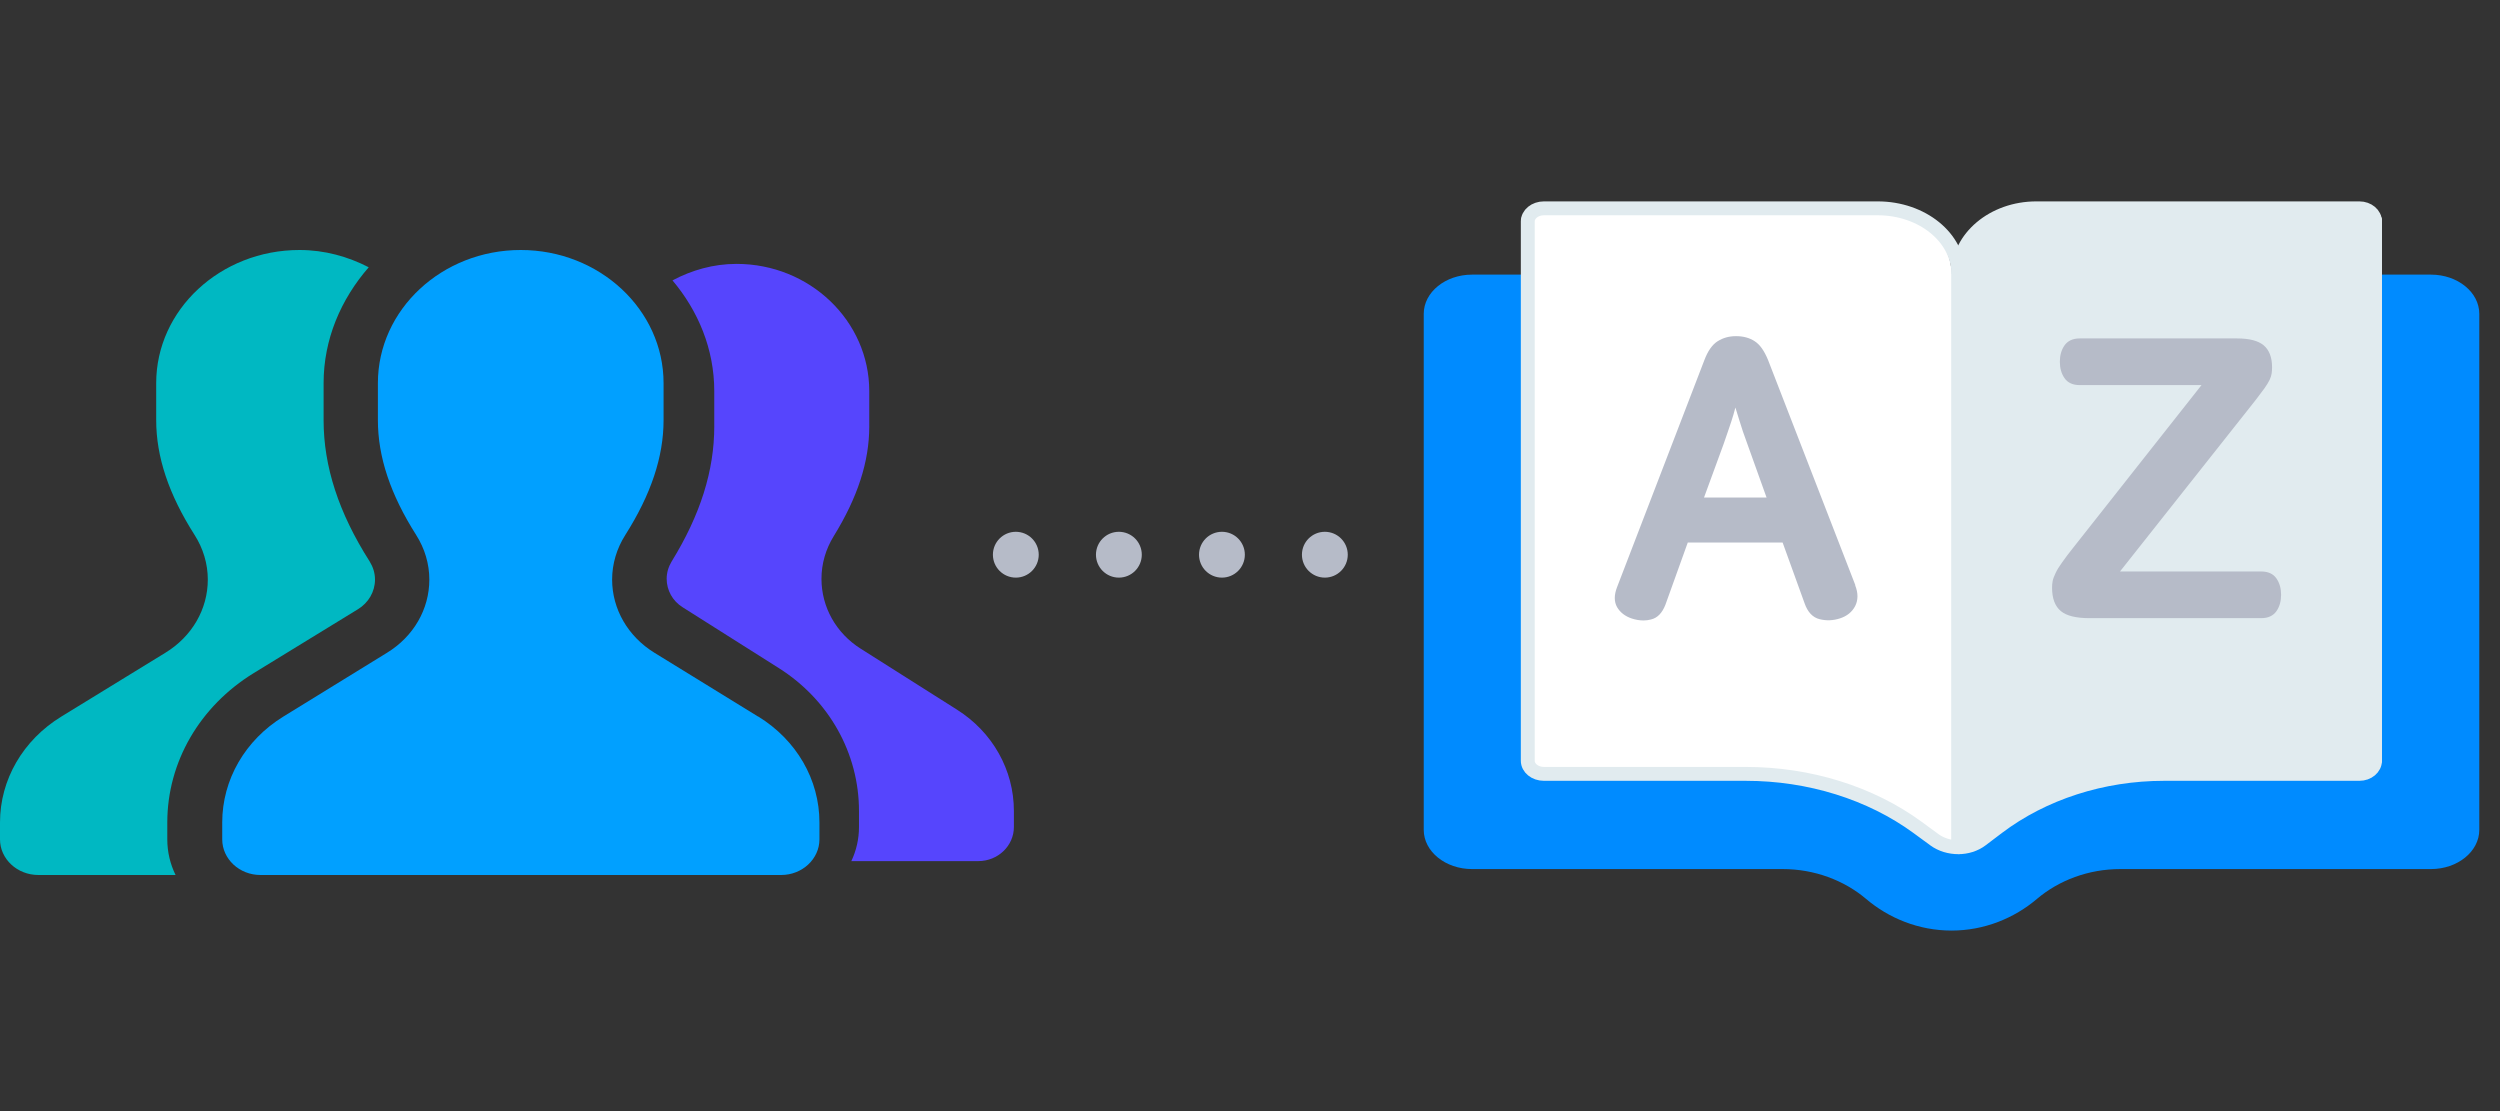
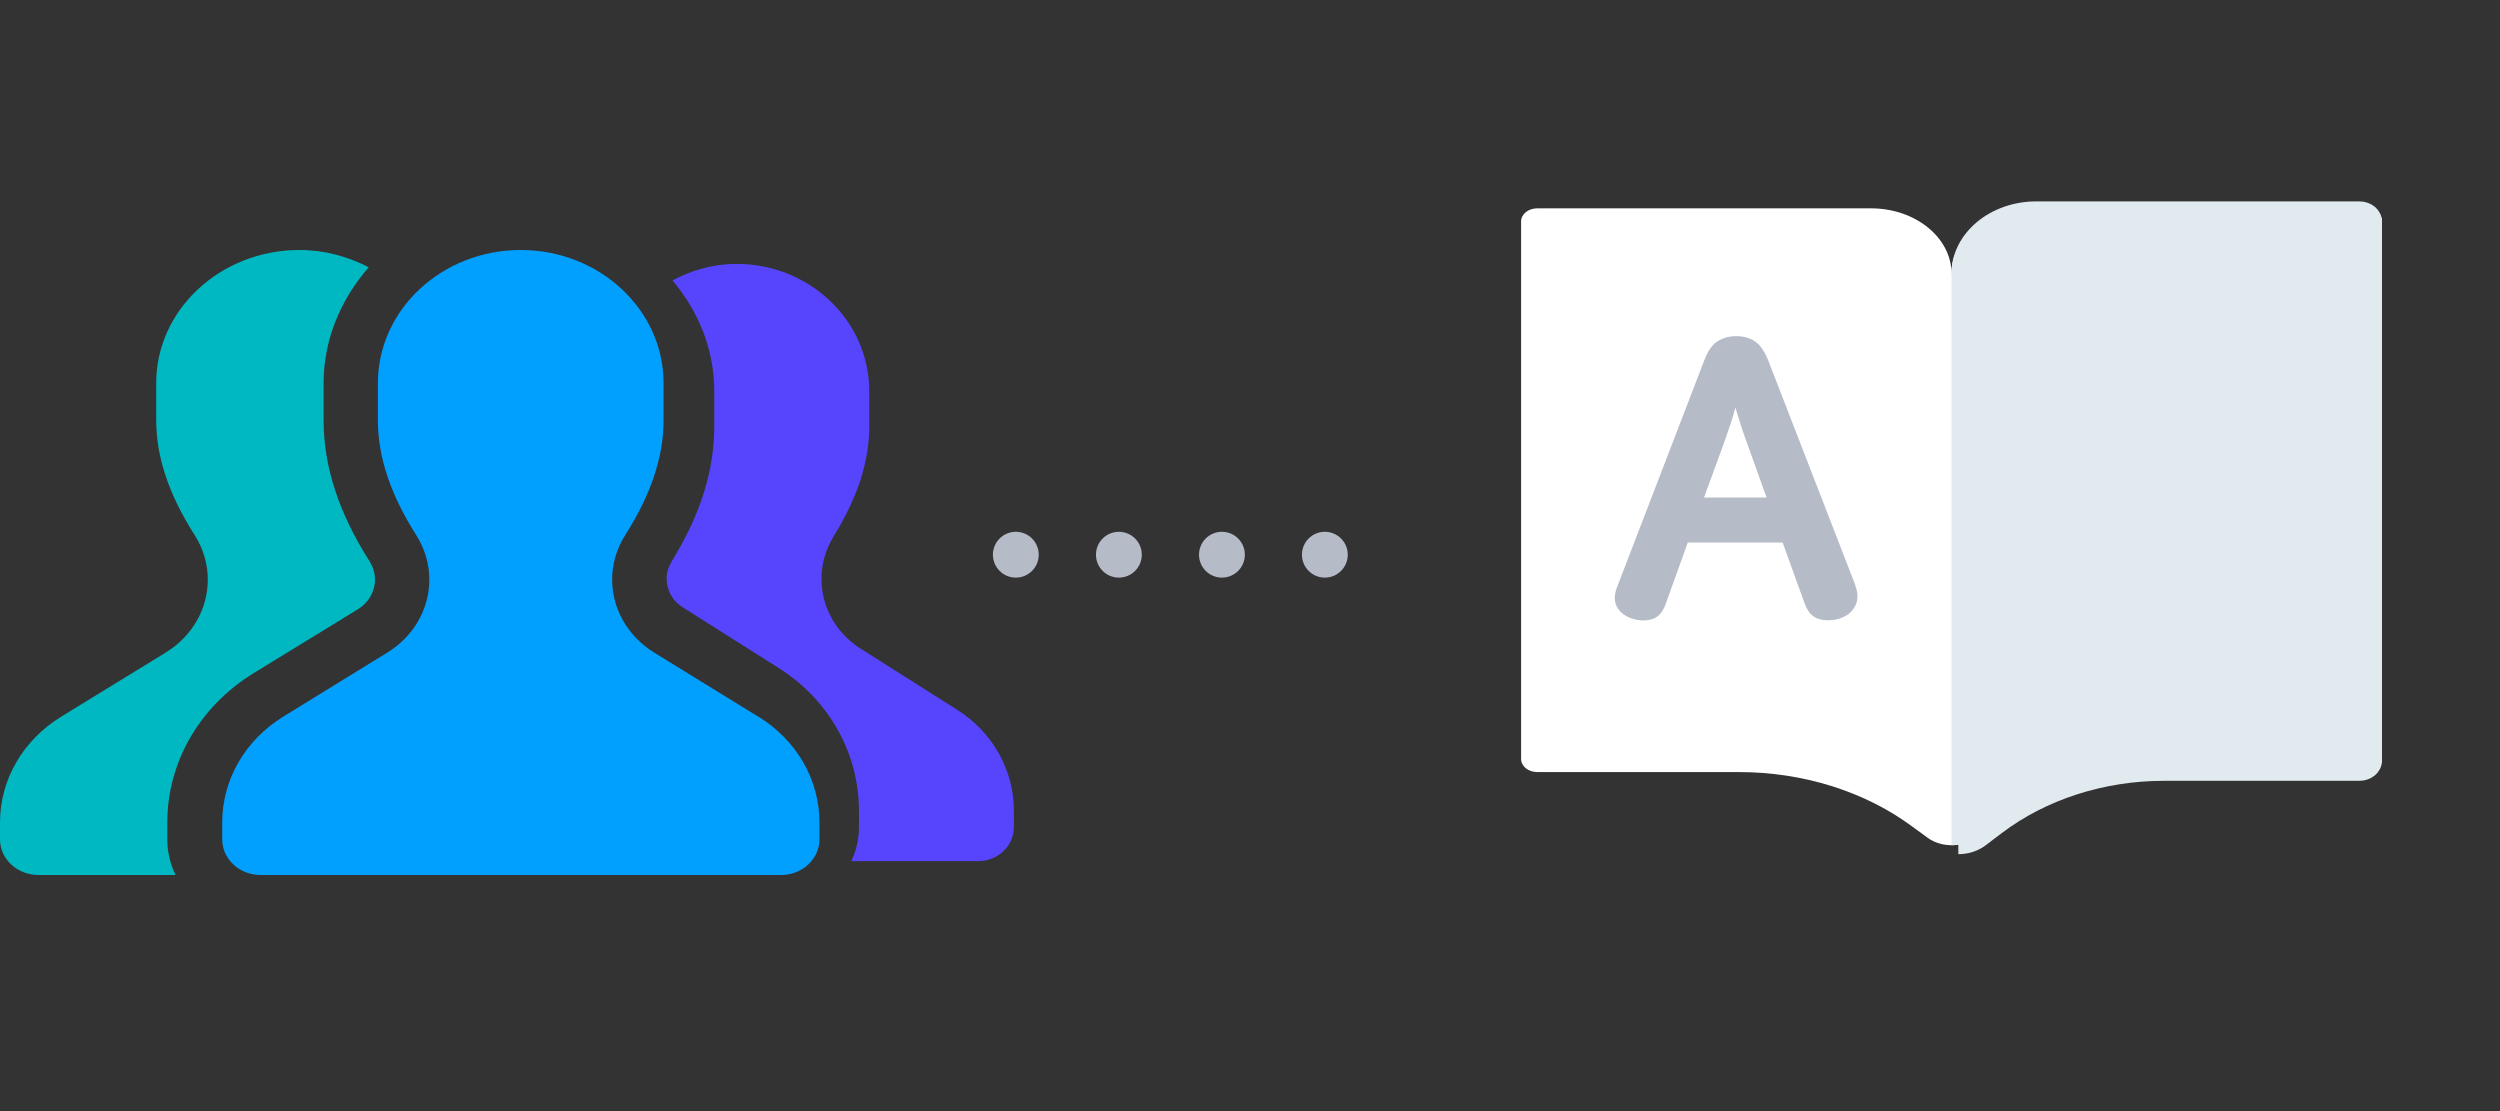
<svg xmlns="http://www.w3.org/2000/svg" width="180" height="80" viewBox="0 0 180 80" fill="none">
  <rect x="0" y="0" width="180" height="80" fill="#333333" stroke="none" />
  <path d="M73.139 41.589C74.05 41.589 74.789 40.85 74.789 39.939C74.789 39.028 74.05 38.289 73.139 38.289C72.228 38.289 71.489 39.028 71.489 39.939C71.489 40.85 72.228 41.589 73.139 41.589Z" fill="#B6BBC8" />
  <path d="M80.559 41.589C81.47 41.589 82.209 40.85 82.209 39.939C82.209 39.028 81.47 38.289 80.559 38.289C79.648 38.289 78.909 39.028 78.909 39.939C78.909 40.85 79.648 41.589 80.559 41.589Z" fill="#B6BBC8" />
  <path d="M87.979 41.589C88.89 41.589 89.629 40.85 89.629 39.939C89.629 39.028 88.89 38.289 87.979 38.289C87.068 38.289 86.329 39.028 86.329 39.939C86.329 40.85 87.068 41.589 87.979 41.589Z" fill="#B6BBC8" />
  <path d="M95.389 41.589C96.3 41.589 97.039 40.85 97.039 39.939C97.039 39.028 96.3 38.289 95.389 38.289C94.478 38.289 93.739 39.028 93.739 39.939C93.739 40.85 94.478 41.589 95.389 41.589Z" fill="#B6BBC8" />
-   <path d="M175.029 19.773H105.989C104.069 19.773 102.509 21.039 102.509 22.596V59.75C102.509 61.307 104.069 62.573 105.989 62.573H128.359C130.639 62.573 132.779 63.384 134.359 64.722C135.979 66.101 138.139 67.001 140.509 67.001C142.879 67.001 145.039 66.101 146.659 64.722C148.239 63.384 150.369 62.573 152.659 62.573H175.029C176.949 62.573 178.509 61.307 178.509 59.75V22.596C178.509 21.039 176.949 19.773 175.029 19.773Z" fill="#008BFF" />
  <path d="M170.339 15H146.309C143.109 15 140.509 17.109 140.509 19.705C140.509 17.109 137.909 15 134.709 15H110.679C110.039 15 109.519 15.422 109.519 15.941V54.65C109.519 55.169 110.039 55.59 110.679 55.59H125.219C129.779 55.59 134.189 56.961 137.579 59.435L138.789 60.32C139.279 60.676 139.899 60.855 140.509 60.855C141.119 60.855 141.739 60.676 142.229 60.32L143.439 59.435C146.829 56.961 151.239 55.59 155.799 55.59H170.339C170.979 55.59 171.499 55.169 171.499 54.65V15.941C171.499 15.422 170.979 15 170.339 15Z" fill="white" />
  <path d="M140.509 60.855C141.129 60.855 141.739 60.676 142.229 60.32L143.439 59.435C146.829 56.961 151.239 55.59 155.799 55.59H170.339C170.979 55.59 171.499 55.169 171.499 54.65V15.941C171.499 15.422 170.979 15 170.339 15H146.309C143.109 15 140.509 17.109 140.509 19.705" fill="#E1EBEF" />
  <path d="M133.589 42.143L127.309 25.943C127.029 25.253 126.709 24.803 126.329 24.563C125.959 24.323 125.509 24.203 124.999 24.203C124.489 24.203 124.069 24.323 123.679 24.563C123.289 24.803 122.959 25.273 122.709 25.943L116.429 42.273C116.209 42.833 116.209 43.323 116.429 43.713C116.649 44.093 117.009 44.373 117.489 44.533C117.769 44.623 118.049 44.673 118.319 44.673C118.509 44.673 118.689 44.653 118.869 44.603C119.339 44.493 119.679 44.133 119.909 43.543L121.519 39.063H128.349L129.929 43.433C130.149 44.073 130.519 44.463 131.019 44.583C131.499 44.703 131.989 44.683 132.479 44.523C132.979 44.363 133.349 44.063 133.569 43.643C133.789 43.213 133.799 42.703 133.569 42.133L133.589 42.143ZM127.189 35.823H122.689L124.099 31.973C124.319 31.353 124.499 30.803 124.649 30.363C124.749 30.063 124.849 29.723 124.949 29.343C125.049 29.663 125.139 29.973 125.239 30.283C125.379 30.753 125.569 31.323 125.809 31.963L127.189 35.813V35.823Z" fill="#B6BBC8" />
-   <path d="M163.909 41.657C163.679 41.317 163.309 41.147 162.809 41.147H152.639L162.419 28.787C162.679 28.447 162.889 28.167 163.049 27.947C163.219 27.707 163.329 27.517 163.409 27.357C163.489 27.187 163.539 27.027 163.559 26.887C163.579 26.747 163.589 26.597 163.589 26.447C163.589 25.737 163.389 25.207 162.989 24.867C162.599 24.537 161.969 24.367 161.069 24.367H149.739C149.239 24.367 148.879 24.537 148.639 24.877C148.419 25.197 148.309 25.587 148.309 26.047C148.309 26.507 148.419 26.897 148.639 27.217C148.869 27.557 149.239 27.727 149.739 27.727H158.509L149.309 39.387C148.959 39.827 148.669 40.207 148.469 40.497C148.259 40.787 148.099 41.047 147.999 41.267C147.889 41.497 147.819 41.687 147.789 41.847C147.759 42.007 147.749 42.157 147.749 42.317C147.749 43.087 147.959 43.647 148.379 43.997C148.789 44.337 149.469 44.507 150.439 44.507H162.809C163.309 44.507 163.669 44.337 163.909 43.997C164.129 43.677 164.239 43.287 164.239 42.827C164.239 42.367 164.129 41.977 163.909 41.657Z" fill="#B6BBC8" />
  <path d="M141 61C141.6 61 142.191 60.821 142.665 60.463L143.836 59.576C147.118 57.094 151.387 55.719 155.802 55.719H169.877C170.497 55.719 171 55.296 171 54.775V15.944C171 15.423 170.497 15 169.877 15H146.615C143.517 15 141 17.116 141 19.72" stroke="#E1EBEF" stroke-miterlimit="10" />
-   <path d="M141 61C140.38 61 139.77 60.821 139.279 60.463L138.069 59.576C134.678 57.094 130.266 55.719 125.705 55.719H111.16C110.52 55.719 110 55.296 110 54.775V15.944C110 15.423 110.52 15 111.16 15H135.198C138.399 15 141 17.116 141 19.72V61Z" stroke="#E1EBEF" stroke-linecap="round" stroke-linejoin="round" />
  <path d="M61.847 59.546V58.386C61.847 54.238 59.69 50.392 56.082 48.107L49.145 43.72C48.426 43.27 48 42.497 48 41.674C48 41.231 48.126 40.816 48.356 40.43C50.429 37.069 51.427 33.884 51.427 30.706V28.161C51.427 25.131 50.268 22.382 48.419 20.188C49.794 19.457 51.35 19 53.032 19C58.301 19 62.587 23.106 62.587 28.161V30.706C62.587 33.237 61.749 35.818 60.025 38.609C59.453 39.537 59.146 40.591 59.146 41.674C59.146 43.706 60.193 45.583 61.973 46.708L68.903 51.095C71.465 52.712 73 55.44 73 58.386V59.546C73 60.896 71.855 62 70.439 62H61.296C61.652 61.248 61.847 60.418 61.847 59.546Z" fill="#5645FD" />
  <path d="M12.045 60.432V59.218C12.045 54.877 14.374 50.852 18.271 48.461L25.764 43.87C26.54 43.399 27 42.59 27 41.729C27 41.265 26.864 40.831 26.616 40.426C24.377 36.909 23.299 33.576 23.299 30.251V27.587C23.299 24.416 24.55 21.539 26.548 19.244C25.063 18.478 23.382 18 21.565 18C15.874 18 11.246 22.297 11.246 27.587V30.251C11.246 32.899 12.151 35.6 14.013 38.521C14.631 39.492 14.962 40.596 14.962 41.729C14.962 43.855 13.832 45.82 11.91 46.997L4.425 51.588C1.658 53.28 0 56.135 0 59.218V60.432C0 61.845 1.236 63 2.766 63H12.641C12.256 62.213 12.045 61.344 12.045 60.432Z" fill="#00B8C2" />
  <path d="M54.575 51.588L47.116 46.997C45.215 45.827 44.073 43.855 44.073 41.729C44.073 40.596 44.404 39.492 45.02 38.521C46.868 35.607 47.777 32.899 47.777 30.251V27.587C47.777 22.304 43.164 18 37.492 18C31.821 18 27.208 22.297 27.208 27.587V30.251C27.208 32.899 28.11 35.6 29.965 38.521C30.581 39.492 30.912 40.596 30.912 41.729C30.912 43.855 29.785 45.82 27.869 46.997L20.41 51.588C17.653 53.28 16 56.135 16 59.218V60.432C16 61.845 17.232 63 18.757 63H56.243C57.761 63 59 61.845 59 60.432V59.218C59 56.135 57.355 53.288 54.59 51.588H54.575Z" fill="#01A0FF" />
</svg>